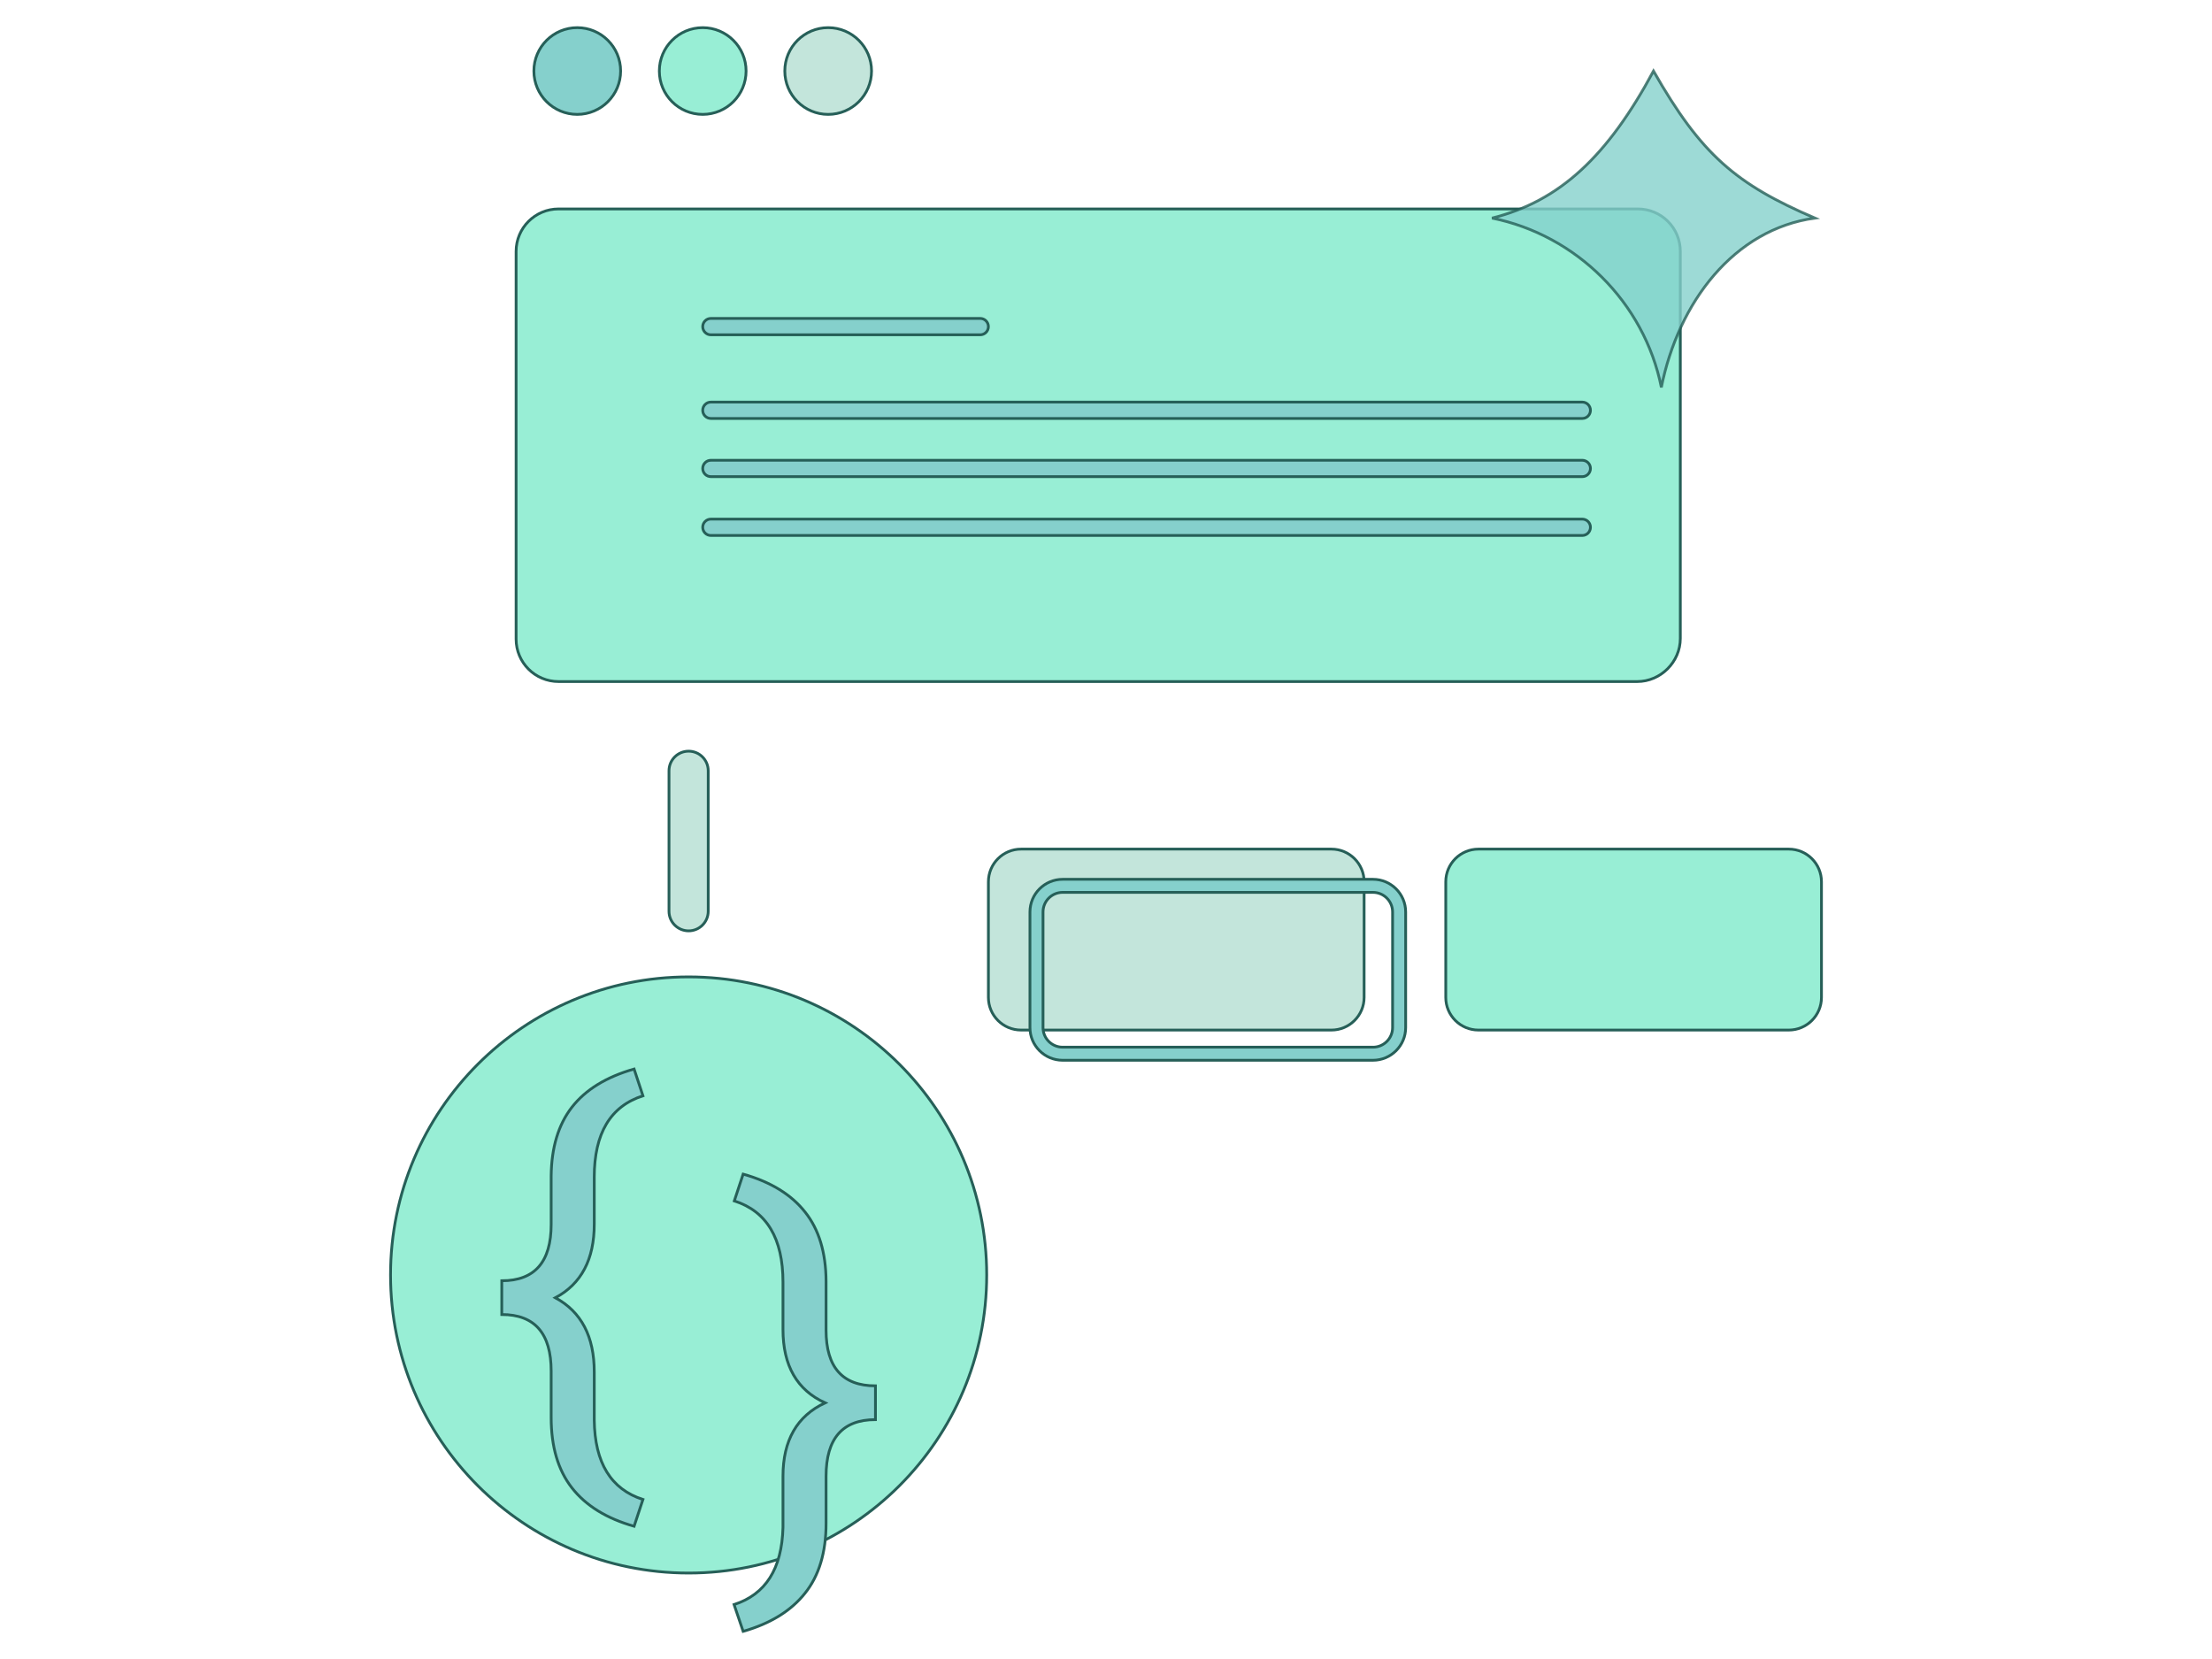
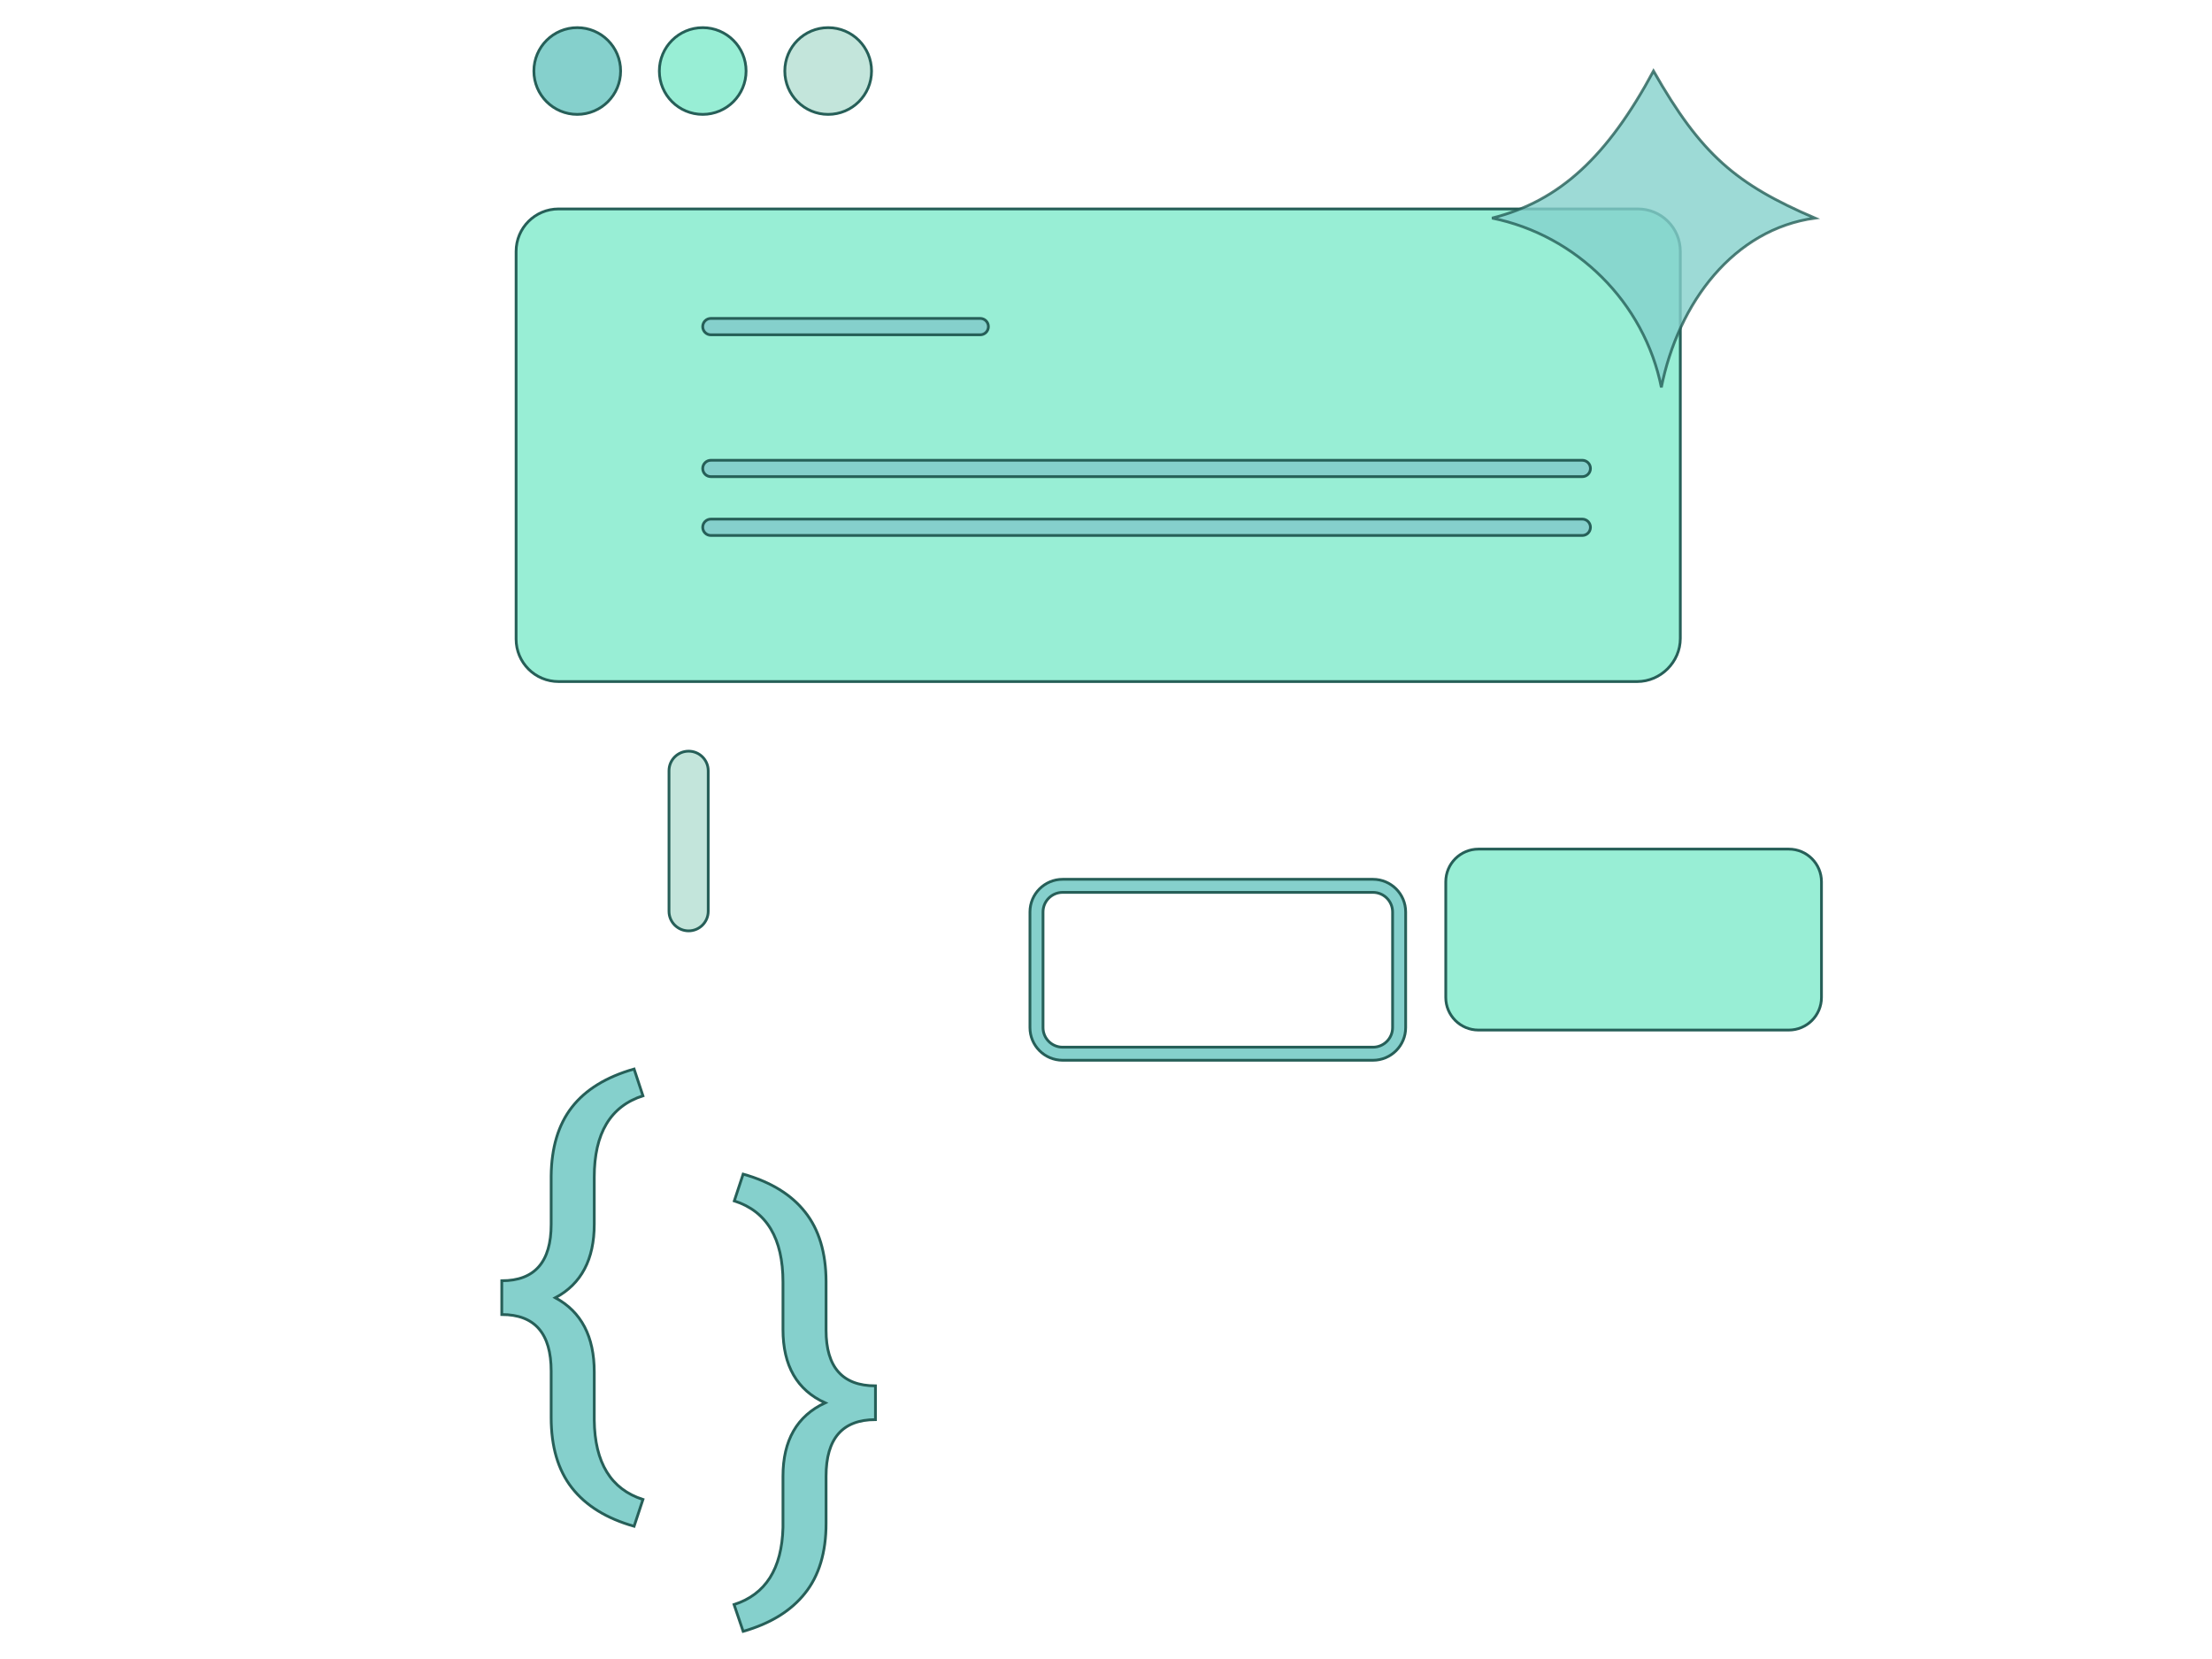
<svg xmlns="http://www.w3.org/2000/svg" width="200" height="150" viewBox="0 0 800 600" fill="none" data-reactroot="">
-   <path d="M249.047 568.915C308.586 568.915 356.852 520.649 356.852 461.11C356.852 401.571 308.586 353.305 249.047 353.305C189.508 353.305 141.242 401.571 141.242 461.11C141.242 520.649 189.508 568.915 249.047 568.915Z" fill="#98EED5" stroke="#265F58" stroke-width="1" />
  <path d="M229.327 551.994C219.386 549.186 211.888 544.552 206.834 538.094C201.835 531.691 199.336 523.211 199.336 512.652V495.888C199.336 482.241 193.383 475.417 181.477 475.417V463.202C193.383 463.202 199.336 456.406 199.336 442.815V425.293C199.448 415.015 201.948 406.731 206.834 400.441C211.776 394.095 219.274 389.489 229.327 386.625L232.528 396.313C220.79 400.076 214.921 409.876 214.921 425.714V442.731C214.921 455.48 210.231 464.353 200.852 469.352C210.231 474.406 214.921 483.364 214.921 496.225V513.579C215.09 529.024 220.958 538.599 232.528 542.306L229.327 551.994Z" fill="#85D0CC" stroke="#265F58" stroke-width="1" />
  <path d="M265.484 580.314C276.885 576.663 282.782 567.368 283.175 552.429V533.896C283.175 520.923 288.258 512.077 298.423 507.359C288.258 502.754 283.175 493.909 283.175 480.823V463.722C283.175 447.884 277.306 438.084 265.569 434.321L268.77 424.633C278.711 427.441 286.18 432.018 291.178 438.364C296.177 444.655 298.704 452.995 298.76 463.385V481.076C298.76 494.498 304.714 501.21 316.62 501.21V513.425C304.714 513.425 298.76 520.249 298.76 533.896V550.913C298.76 561.471 296.205 569.924 291.094 576.27C286.04 582.616 278.598 587.194 268.77 590.002L265.484 580.314Z" fill="#85D0CC" stroke="#265F58" stroke-width="1" />
  <path d="M592.107 246.494H202.023C193.512 246.494 186.656 239.638 186.656 231.127V90.933C186.656 82.422 193.512 75.566 202.023 75.566H592.343C600.854 75.566 607.71 82.422 607.71 90.933V230.891C607.71 239.402 600.618 246.494 592.107 246.494Z" fill="#98EED5" stroke="#265F58" stroke-width="1" />
  <path fill-rule="evenodd" clip-rule="evenodd" d="M254.145 118.124C254.145 116.489 255.47 115.164 257.105 115.164H354.507C356.142 115.164 357.467 116.489 357.467 118.124C357.467 119.759 356.142 121.084 354.507 121.084H257.105C255.47 121.084 254.145 119.759 254.145 118.124Z" fill="#85D0CC" stroke="#265F58" stroke-width="1" />
-   <path fill-rule="evenodd" clip-rule="evenodd" d="M254.145 148.382C254.145 146.747 255.47 145.422 257.105 145.422H572.245C573.88 145.422 575.205 146.747 575.205 148.382C575.205 150.017 573.88 151.342 572.245 151.342H257.105C255.47 151.342 254.145 150.017 254.145 148.382Z" fill="#85D0CC" stroke="#265F58" stroke-width="1" />
  <path fill-rule="evenodd" clip-rule="evenodd" d="M254.145 169.425C254.145 167.79 255.47 166.465 257.105 166.465H572.245C573.88 166.465 575.205 167.79 575.205 169.425C575.205 171.06 573.88 172.385 572.245 172.385H257.105C255.47 172.385 254.145 171.06 254.145 169.425Z" fill="#85D0CC" stroke="#265F58" stroke-width="1" />
  <path fill-rule="evenodd" clip-rule="evenodd" d="M254.145 190.702C254.145 189.067 255.47 187.742 257.105 187.742H572.245C573.88 187.742 575.205 189.067 575.205 190.702C575.205 192.337 573.88 193.662 572.245 193.662H257.105C255.47 193.662 254.145 192.337 254.145 190.702Z" fill="#85D0CC" stroke="#265F58" stroke-width="1" />
  <path opacity="0.8" d="M656.406 78.877C627.091 82.896 606.995 109.374 600.849 140.108C594.702 109.374 570.115 85.024 539.617 78.877C564.204 72.73 581.463 56.417 598.012 25.684C615.27 55.945 627.8 66.583 656.406 78.877Z" fill="#85D0CC" stroke="#265F58" stroke-width="1" />
  <path fill-rule="evenodd" clip-rule="evenodd" d="M249.046 271.672C252.963 271.672 256.138 274.847 256.138 278.764V329.567C256.138 333.484 252.963 336.659 249.046 336.659C245.129 336.659 241.953 333.484 241.953 329.567V278.764C241.953 274.847 245.129 271.672 249.046 271.672Z" fill="#C3E5DB" stroke="#265F58" stroke-width="1" />
  <path d="M224.455 25.684C224.455 34.347 217.433 41.369 208.77 41.369C200.108 41.369 193.086 34.347 193.086 25.684C193.086 17.022 200.108 10 208.77 10C217.433 10 224.455 17.022 224.455 25.684Z" fill="#85D0CC" stroke="#265F58" stroke-width="1" />
-   <path d="M269.83 25.684C269.83 34.347 262.808 41.369 254.145 41.369C245.483 41.369 238.461 34.347 238.461 25.684C238.461 17.022 245.483 10 254.145 10C262.808 10 269.83 17.022 269.83 25.684Z" fill="#98EED5" stroke="#265F58" stroke-width="1" />
+   <path d="M269.83 25.684C269.83 34.347 262.808 41.369 254.145 41.369C245.483 41.369 238.461 34.347 238.461 25.684C238.461 17.022 245.483 10 254.145 10C262.808 10 269.83 17.022 269.83 25.684" fill="#98EED5" stroke="#265F58" stroke-width="1" />
  <path d="M315.205 25.684C315.205 34.347 308.183 41.369 299.52 41.369C290.858 41.369 283.836 34.347 283.836 25.684C283.836 17.022 290.858 10 299.52 10C308.183 10 315.205 17.022 315.205 25.684Z" fill="#C3E5DB" stroke="#265F58" stroke-width="1" />
-   <path d="M357.469 318.911C357.469 312.382 362.761 307.09 369.289 307.09H481.529C488.057 307.09 493.35 312.382 493.35 318.911V360.715C493.35 367.243 488.057 372.536 481.529 372.536H369.289C362.761 372.536 357.469 367.243 357.469 360.715V318.911Z" fill="#C3E5DB" stroke="#265F58" stroke-width="1" />
  <path d="M522.879 318.911C522.879 312.382 528.171 307.09 534.7 307.09H646.939C653.467 307.09 658.76 312.382 658.76 318.911V360.715C658.76 367.243 653.467 372.536 646.939 372.536H534.7C528.171 372.536 522.879 367.243 522.879 360.715V318.911Z" fill="#98EED5" stroke="#265F58" stroke-width="1" />
  <path fill-rule="evenodd" clip-rule="evenodd" d="M496.556 322.74H384.317C380.4 322.74 377.224 325.915 377.224 329.832V371.637C377.224 375.554 380.4 378.729 384.317 378.729H496.556C500.473 378.729 503.649 375.554 503.649 371.637V329.832C503.649 325.915 500.473 322.74 496.556 322.74ZM384.317 318.012C377.788 318.012 372.496 323.304 372.496 329.832V371.637C372.496 378.165 377.788 383.457 384.317 383.457H496.556C503.085 383.457 508.377 378.165 508.377 371.637V329.832C508.377 323.304 503.085 318.012 496.556 318.012H384.317Z" fill="#85D0CC" stroke="#265F58" stroke-width="1" />
</svg>